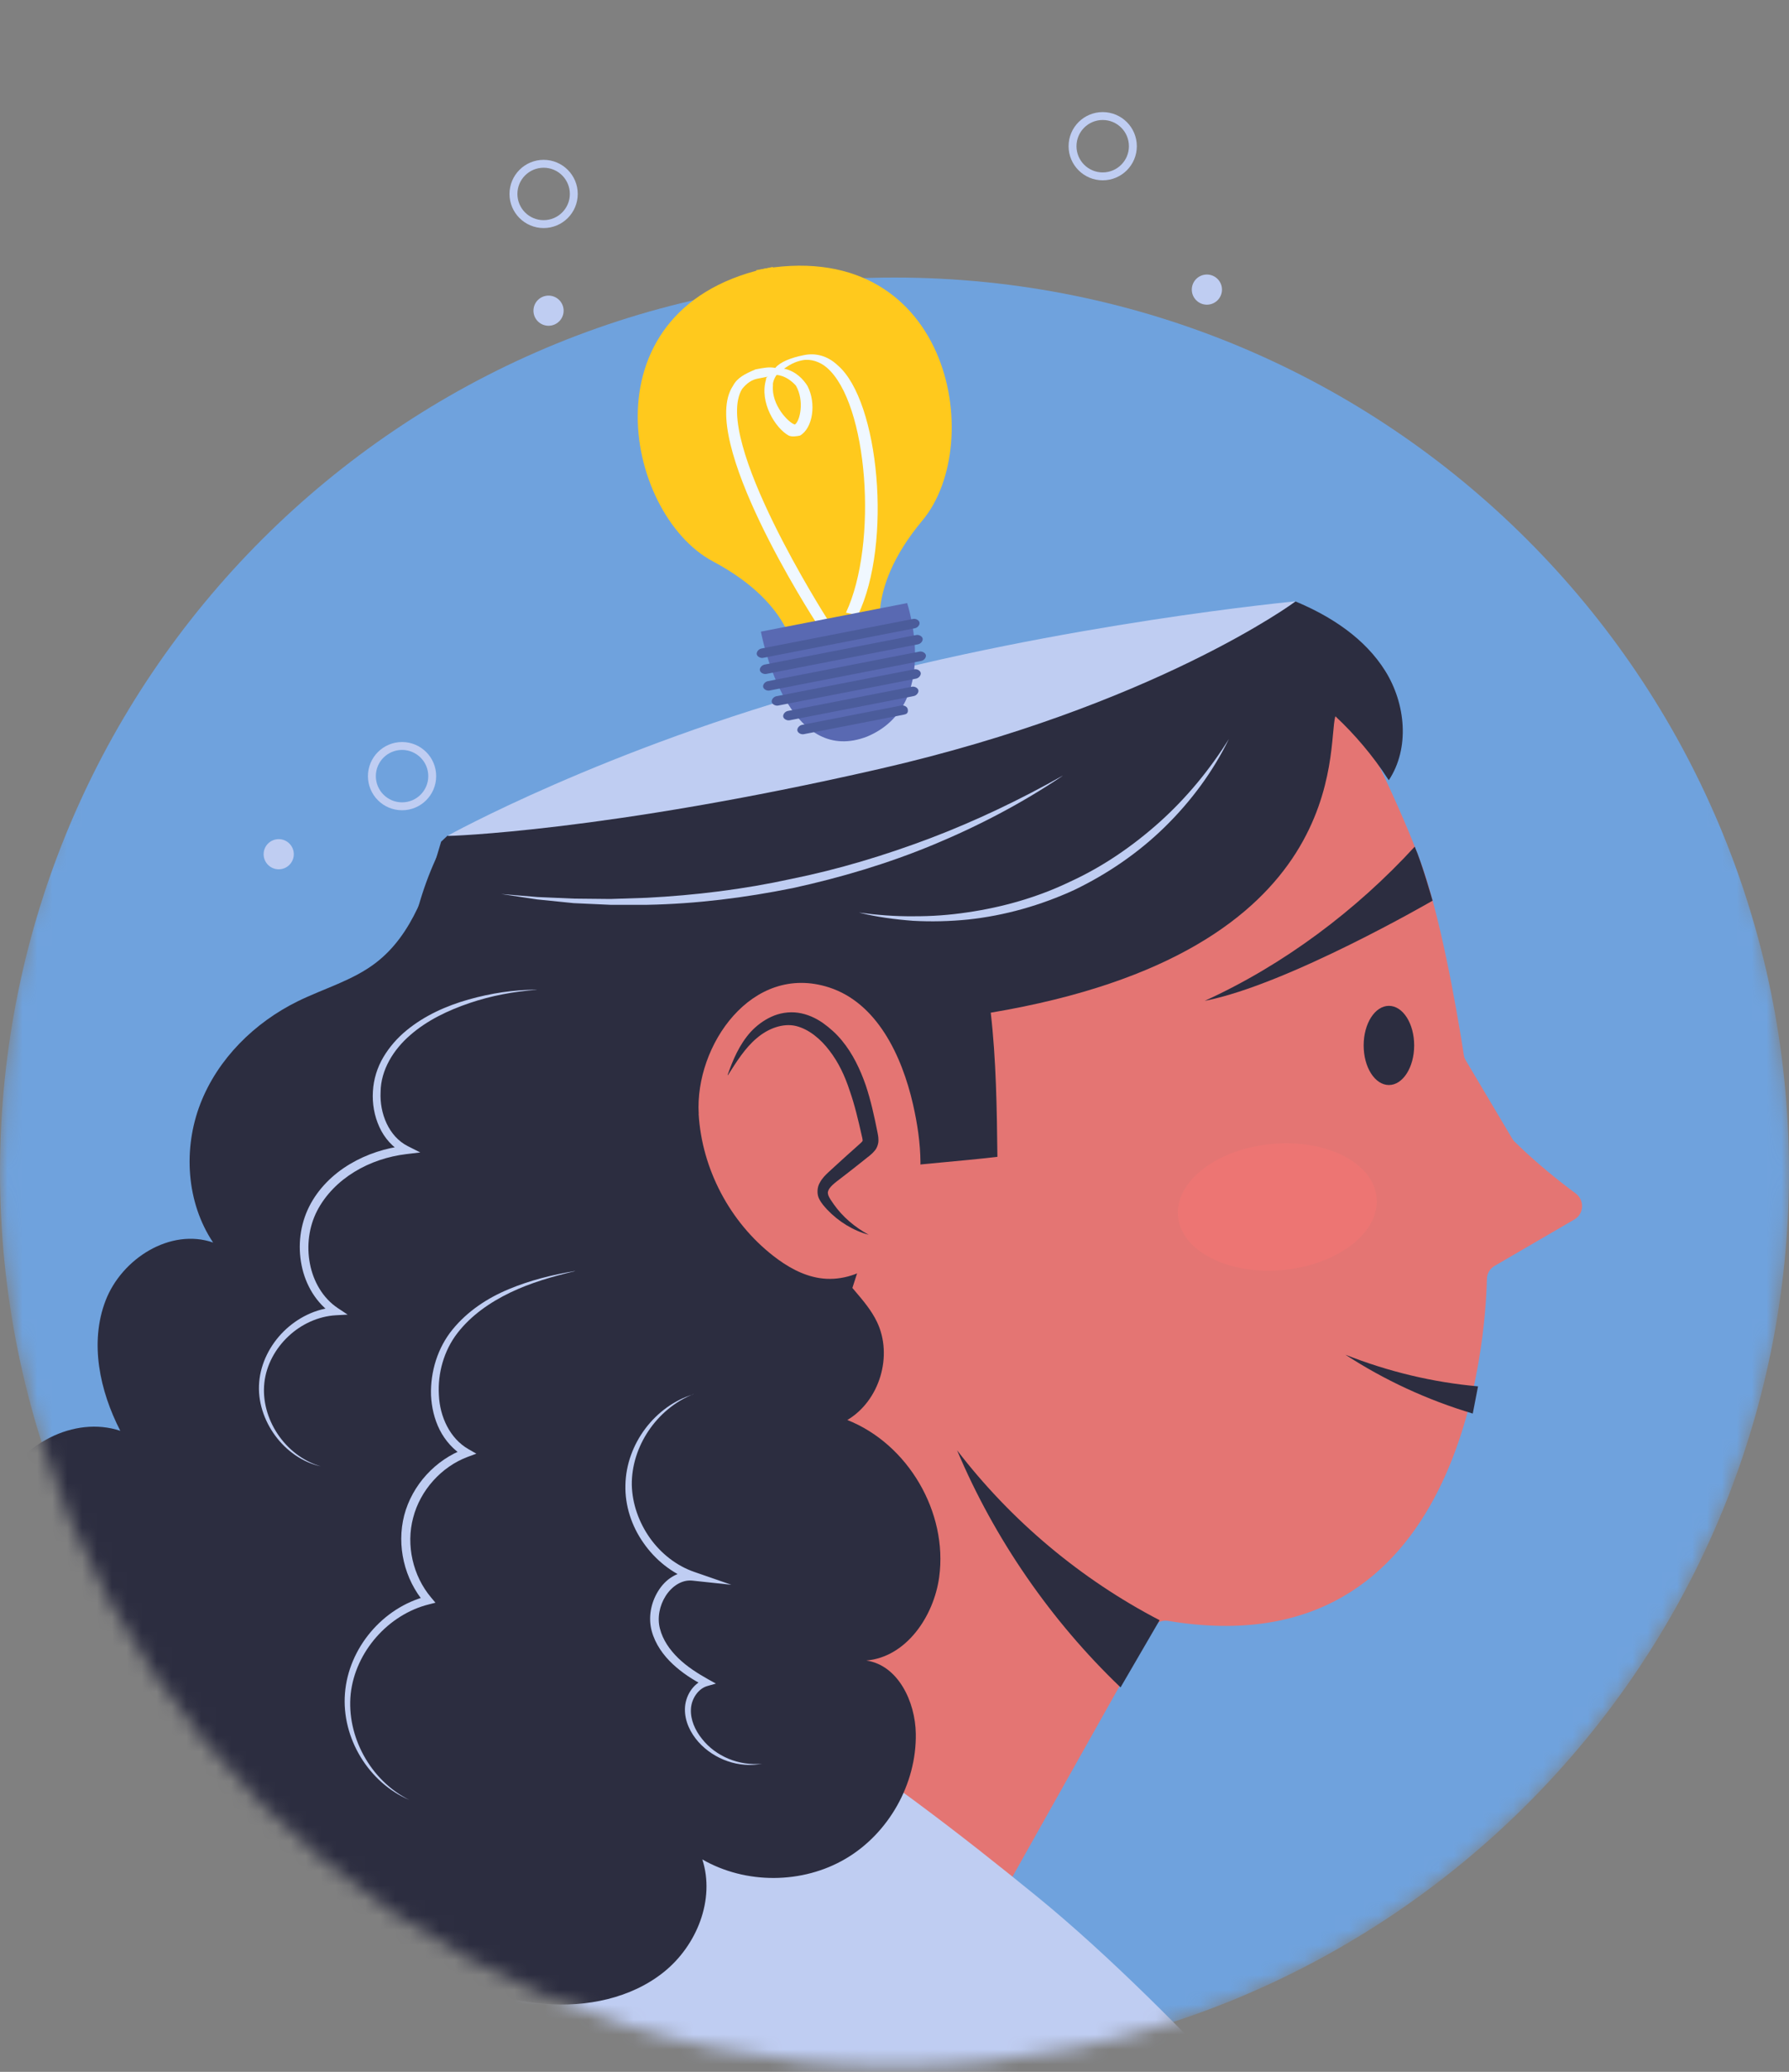
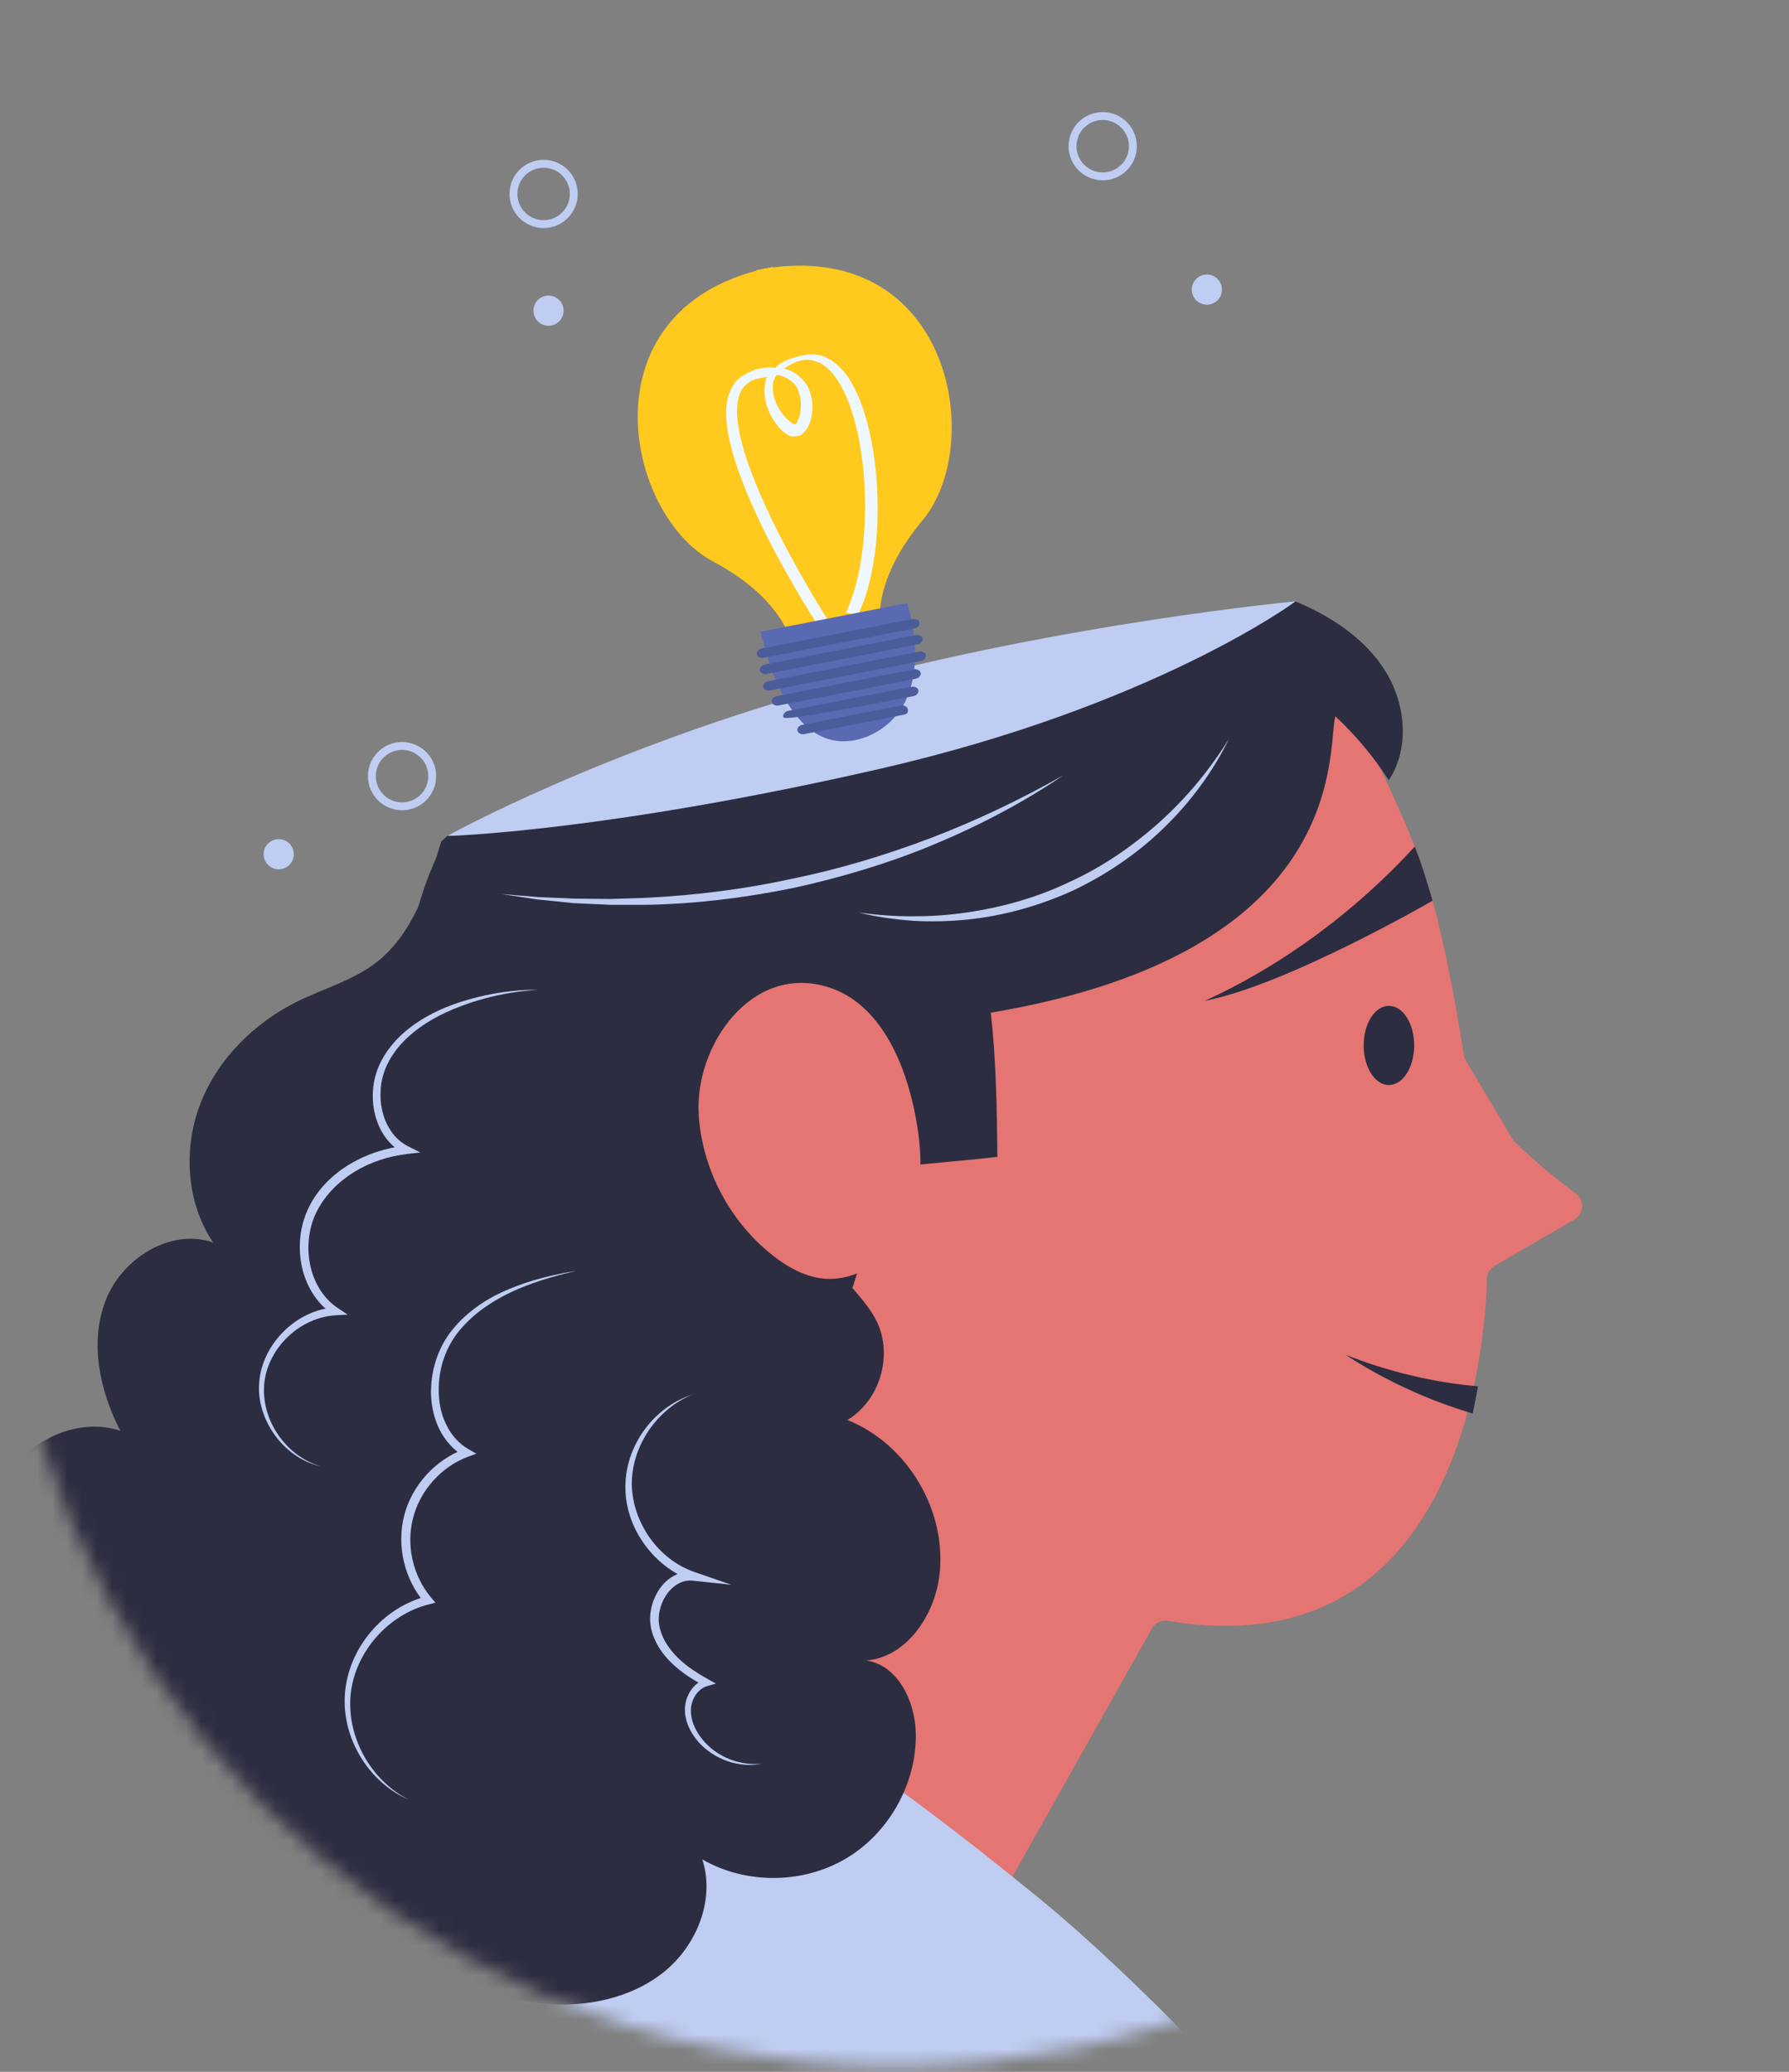
<svg xmlns="http://www.w3.org/2000/svg" width="120" height="139" viewBox="0 0 120 139" fill="none">
  <rect x="0" y="0" width="120" height="139" fill="#808080" stroke="none" />
  <mask id="mask0_4_348" style="mask-type:luminance" maskUnits="userSpaceOnUse" x="0" y="0" width="120" height="139">
    <path d="M-5.31114e-06 78.62C-5.31114e-06 111.758 26.863 138.62 60 138.62C93.138 138.62 120 111.758 120 78.62C120 45.483 93.138 0 60 0C26.863 0 -5.31114e-06 45.483 -5.31114e-06 78.62Z" fill="white" />
  </mask>
  <g mask="url(#mask0_4_348)">
-     <path d="M60 138.621C26.863 138.621 -7.62939e-06 111.758 -7.62939e-06 78.621C-7.62939e-06 45.484 26.863 18.621 60 18.621C93.137 18.621 120 45.484 120 78.621C120 111.758 93.137 138.621 60 138.621Z" fill="#6FA2DD" />
    <path d="M30.01 56.078C30.01 56.078 40.537 50.219 55.992 46.004C71.446 41.79 86.895 40.344 86.895 40.344C86.895 40.344 70.422 52.645 59.312 54.942C48.202 57.238 30.01 56.072 30.01 56.072V56.078Z" fill="#BFCDF2" />
    <path d="M47.867 93.361L73.283 51.801C73.407 51.597 73.601 51.444 73.828 51.371L89.107 46.43C89.569 46.281 90.069 46.482 90.292 46.913C91.389 49.036 94.519 55.232 95.702 59.057C97.014 63.279 98.007 69.593 98.187 70.774C98.206 70.903 98.25 71.025 98.317 71.137L101.436 76.392C101.478 76.464 101.53 76.53 101.589 76.589C103.026 78.012 104.613 79.267 105.695 80.07C106.289 80.511 106.253 81.434 105.614 81.807L100.248 84.93C99.936 85.112 99.746 85.435 99.737 85.796C99.646 89.692 98.26 112.081 78.357 108.743C77.932 108.672 77.486 108.865 77.274 109.241L64.239 132.442C63.95 132.956 63.282 133.11 62.797 132.773L36.704 114.658C36.278 114.362 36.149 113.789 36.407 113.339L47.867 93.361Z" fill="#E47573" />
    <path d="M30.01 56.079C27.782 60.095 26.851 64.825 27.391 69.386C27.435 69.746 27.565 70.193 27.925 70.249C28.111 70.274 28.291 70.181 28.446 70.075C29.309 69.486 29.892 68.505 29.986 67.462C29.315 71.584 30.091 75.835 31.618 79.721C33.139 83.606 35.379 87.162 37.725 90.62C38.799 92.196 39.904 93.779 40.587 95.56C41.269 97.341 41.499 99.377 40.779 101.146C41.698 101.208 42.635 100.761 43.156 100.004C42.517 100.842 41.933 102.17 42.771 102.803C43.33 103.219 44.112 102.971 44.758 102.704C46.471 101.99 48.215 101.258 49.661 100.097C51.56 98.576 52.839 96.416 53.931 94.238C56.445 89.242 58.226 83.885 59.213 78.386C61.683 78.094 64.433 77.902 66.903 77.61C66.866 74.408 66.822 71.118 66.456 67.94C90.823 63.844 88.986 50.059 89.57 48.054C90.855 49.246 92.115 50.735 93.064 52.212C93.126 52.306 93.095 52.244 93.157 52.343C94.579 50.189 94.287 47.21 92.921 45.019C91.556 42.828 89.284 41.345 86.901 40.352C86.901 40.352 77.442 47.359 58.971 51.592C40.5 55.819 30.017 56.086 30.017 56.086L30.01 56.079Z" fill="#2C2D40" />
-     <path d="M77.783 108.699C72.495 105.949 67.821 102.026 64.197 97.297C66.698 103.237 70.503 108.748 75.164 113.205" fill="#2C2D40" />
    <path d="M9.112 146.387C9.112 146.387 30.649 113.162 37.831 110.618C45.012 108.073 59.815 119.295 69.54 127.22C79.26 135.146 90.631 148.627 90.631 148.627L9.112 146.387Z" fill="#BFCDF2" />
    <g style="mix-blend-mode:multiply" opacity="0.32">
-       <path d="M79.018 81.612C78.794 79.278 81.595 77.1 85.273 76.748C88.952 76.396 92.115 78.002 92.338 80.337C92.562 82.67 89.761 84.848 86.083 85.2C82.404 85.552 79.241 83.946 79.018 81.612Z" fill="#FF7673" />
-     </g>
+       </g>
    <path d="M94.858 70.137C94.858 71.602 94.101 72.793 93.164 72.793C92.227 72.793 91.469 71.608 91.469 70.137C91.469 68.666 92.227 67.481 93.164 67.481C94.101 67.481 94.858 68.666 94.858 70.137Z" fill="#2C2D40" />
    <path d="M80.806 67.147C86.373 66.067 96.093 60.425 96.093 60.425C96.093 60.425 95.367 57.862 94.895 56.801C90.966 61.083 86.094 64.739 80.806 67.147Z" fill="#2C2D40" />
    <path d="M29.589 56.468C28.713 59.472 27.696 62.68 25.219 64.586C23.674 65.778 21.731 66.311 19.974 67.174C17.07 68.602 14.606 71.035 13.439 74.051C12.272 77.067 12.495 80.667 14.295 83.361C11.44 82.368 8.169 84.429 7.083 87.253C5.997 90.07 6.686 93.304 8.07 95.992C4.967 94.961 1.348 96.904 -0.005 99.883C-1.358 102.862 -0.688 106.506 1.174 109.2C3.036 111.893 5.929 113.73 8.976 114.916C8.033 115.276 7.536 116.374 7.592 117.38C7.648 118.385 8.138 119.316 8.685 120.167C11.67 124.853 16.53 128.304 21.942 129.57C23.419 129.917 25.436 129.799 25.852 128.347C25.325 129.061 25.554 130.116 26.131 130.786C26.709 131.457 27.553 131.823 28.372 132.158C30.991 133.232 33.697 134.206 36.515 134.436C39.333 134.666 42.319 134.076 44.528 132.301C46.738 130.526 47.979 127.441 47.11 124.747C50.021 126.423 53.832 126.404 56.724 124.698C59.617 122.997 61.485 119.67 61.429 116.312C61.398 114.159 60.237 111.713 58.108 111.403C60.783 111.173 62.639 108.449 62.999 105.792C63.583 101.454 60.908 96.879 56.836 95.266C59.002 93.981 59.914 90.952 58.822 88.68C58.456 87.917 57.897 87.253 57.345 86.607C48.712 76.515 40.804 63.804 30.011 56.07" fill="#2C2D40" />
    <path d="M46.862 74.728C47.079 78.421 48.954 81.984 51.871 84.256C52.783 84.969 53.82 85.565 54.968 85.745C57.55 86.149 60.07 84.212 61.063 81.798C62.056 79.383 61.82 76.64 61.243 74.095C60.492 70.806 58.816 67.28 55.607 66.244C50.431 64.574 46.595 70.154 46.868 74.728H46.862Z" fill="#E47573" />
    <g style="mix-blend-mode:multiply">
      <path d="M58.276 82.827C57.171 82.387 56.191 81.636 55.489 80.674C55.346 80.481 55.21 80.27 55.191 80.028C55.154 79.575 55.539 79.203 55.886 78.911C56.594 78.315 57.302 77.719 58.003 77.124C58.146 77.005 58.288 76.875 58.357 76.708C58.425 76.515 58.388 76.304 58.344 76.106C57.811 73.573 57.153 70.842 55.142 69.21C54.602 68.769 53.956 68.422 53.261 68.353C52.231 68.248 51.213 68.769 50.487 69.508C49.761 70.246 49.276 71.184 48.823 72.115C48.823 72.115 47.843 77.353 51.25 80.841C54.658 84.329 58.276 82.821 58.276 82.821V82.827Z" fill="#E47573" />
    </g>
-     <path d="M48.83 72.127C49.407 71.227 49.978 70.302 50.76 69.65C51.517 68.998 52.516 68.626 53.385 68.831C54.254 69.042 55.055 69.712 55.638 70.488C56.24 71.264 56.675 72.189 56.991 73.163C57.333 74.131 57.569 75.155 57.804 76.192C57.835 76.322 57.86 76.422 57.86 76.477C57.86 76.54 57.866 76.515 57.854 76.552C57.823 76.62 57.556 76.837 57.37 77.011C56.966 77.365 56.575 77.725 56.178 78.085L55.582 78.631C55.377 78.824 55.154 79.035 54.986 79.351C54.806 79.649 54.782 80.127 54.949 80.437C55.111 80.754 55.297 80.94 55.483 81.151C56.253 81.958 57.227 82.56 58.27 82.839C57.326 82.324 56.513 81.629 55.924 80.791C55.781 80.586 55.62 80.363 55.557 80.183C55.502 80.003 55.533 79.891 55.638 79.73C55.849 79.426 56.34 79.109 56.749 78.78C57.171 78.451 57.593 78.122 58.009 77.787C58.22 77.601 58.406 77.52 58.704 77.16C58.847 76.98 58.934 76.682 58.922 76.477C58.922 76.266 58.884 76.099 58.859 75.969C58.648 74.913 58.419 73.846 58.065 72.791C57.699 71.748 57.209 70.699 56.47 69.805C56.104 69.358 55.669 68.967 55.191 68.626C54.707 68.291 54.142 68.03 53.522 67.943C52.901 67.856 52.268 67.968 51.734 68.216C51.194 68.465 50.729 68.825 50.344 69.24C49.587 70.091 49.158 71.109 48.805 72.12L48.83 72.127Z" fill="#2C2D40" />
    <path d="M98.787 94.834C95.727 93.921 92.847 92.581 90.246 90.886C93.132 92.028 96.136 92.742 99.141 93.009L98.787 94.84V94.834Z" fill="#2C2D40" />
    <path d="M26.969 54.094C25.851 54.094 24.945 53.188 24.945 52.07C24.945 50.953 25.851 50.047 26.969 50.047C28.086 50.047 28.992 50.953 28.992 52.07C28.992 53.188 28.086 54.094 26.969 54.094Z" stroke="#BFCDF2" stroke-width="0.53" stroke-miterlimit="10" />
    <path d="M19.707 57.309C19.707 57.867 19.254 58.32 18.695 58.32C18.137 58.32 17.683 57.867 17.683 57.309C17.683 56.75 18.137 56.297 18.695 56.297C19.254 56.297 19.707 56.75 19.707 57.309Z" fill="#BFCDF2" />
    <path d="M73.966 11.832C72.848 11.832 71.942 10.926 71.942 9.809C71.942 8.691 72.848 7.785 73.966 7.785C75.083 7.785 75.989 8.691 75.989 9.809C75.989 10.926 75.083 11.832 73.966 11.832Z" stroke="#BFCDF2" stroke-width="0.53" stroke-miterlimit="10" />
    <path d="M81.966 19.43C81.966 19.988 81.513 20.441 80.954 20.441C80.395 20.441 79.942 19.988 79.942 19.43C79.942 18.871 80.395 18.418 80.954 18.418C81.513 18.418 81.966 18.871 81.966 19.43Z" fill="#BFCDF2" />
    <path d="M38.488 13.012C38.488 14.129 37.582 15.035 36.465 15.035C35.348 15.035 34.441 14.129 34.441 13.012C34.441 11.894 35.348 10.988 36.465 10.988C37.582 10.988 38.488 11.894 38.488 13.012Z" stroke="#BFCDF2" stroke-width="0.53" stroke-miterlimit="10" />
    <path d="M37.806 20.844C37.806 21.402 37.352 21.855 36.794 21.855C36.235 21.855 35.782 21.402 35.782 20.844C35.782 20.285 36.235 19.832 36.794 19.832C37.352 19.832 37.806 20.285 37.806 20.844Z" fill="#BFCDF2" />
    <g style="mix-blend-mode:overlay">
      <path d="M82.444 49.555C81.153 51.634 79.595 53.521 77.795 55.141C75.995 56.754 73.984 58.139 71.793 59.144C69.621 60.193 67.275 60.863 64.879 61.211C63.681 61.391 62.471 61.478 61.255 61.471C60.038 61.484 58.822 61.385 57.611 61.223C58.797 61.521 60.019 61.682 61.248 61.776C62.477 61.844 63.712 61.813 64.941 61.689C67.399 61.428 69.807 60.739 72.054 59.709C74.282 58.635 76.355 57.22 78.118 55.494C79.881 53.769 81.37 51.764 82.438 49.561L82.444 49.555Z" fill="#BFCDF2" />
      <path d="M71.26 52.051C68.411 53.658 65.463 55.067 62.416 56.228C59.368 57.382 56.246 58.326 53.056 58.971C49.878 59.666 46.638 60.063 43.386 60.231L40.947 60.312L38.501 60.287L36.056 60.181L33.61 59.977L36.037 60.343L38.483 60.591L40.941 60.703H43.405C46.688 60.641 49.965 60.231 53.186 59.579C56.395 58.878 59.561 57.935 62.596 56.675C65.631 55.415 68.548 53.888 71.266 52.057L71.26 52.051Z" fill="#BFCDF2" />
      <path d="M36.006 66.398C34.466 66.398 32.921 66.634 31.431 67.056C29.942 67.478 28.489 68.124 27.267 69.129C26.658 69.626 26.125 70.234 25.715 70.923C25.305 71.612 25.057 72.413 25.014 73.219C24.964 74.026 25.101 74.846 25.442 75.597C25.777 76.348 26.354 76.999 27.099 77.397L27.198 76.863C25.889 77.006 24.604 77.421 23.468 78.098C22.332 78.775 21.339 79.749 20.737 80.953C20.129 82.163 19.968 83.566 20.228 84.876C20.483 86.185 21.209 87.445 22.357 88.196L22.488 87.706C21.172 87.787 19.943 88.42 19.03 89.32C18.118 90.226 17.491 91.442 17.386 92.727C17.274 94.018 17.715 95.303 18.459 96.315C19.204 97.332 20.29 98.108 21.513 98.375C19.111 97.674 17.466 95.16 17.733 92.764C17.863 91.573 18.478 90.462 19.347 89.649C20.216 88.829 21.358 88.308 22.525 88.24L23.319 88.196L22.655 87.756C21.65 87.085 21.01 85.962 20.787 84.77C20.557 83.579 20.719 82.3 21.271 81.232C21.83 80.152 22.723 79.259 23.772 78.619C24.821 77.974 26.025 77.577 27.254 77.428L28.191 77.316L27.354 76.894C26.075 76.248 25.454 74.691 25.529 73.251C25.547 71.773 26.392 70.414 27.521 69.44C28.657 68.447 30.06 67.782 31.5 67.292C32.952 66.802 34.466 66.516 36.006 66.405V66.398Z" fill="#BFCDF2" />
      <path d="M38.557 85.273C37.048 85.522 35.547 85.894 34.125 86.49C32.704 87.079 31.363 87.961 30.364 89.184C29.358 90.412 28.862 92.02 28.912 93.609C28.949 94.403 29.129 95.204 29.495 95.93C29.861 96.65 30.426 97.29 31.134 97.712L31.177 97.203C29.209 97.923 27.645 99.629 27.112 101.665C26.59 103.707 27.124 105.954 28.489 107.543L28.632 107.09C25.659 107.847 23.375 110.584 23.139 113.601C22.897 116.617 24.753 119.615 27.459 120.757C24.828 119.447 23.232 116.468 23.524 113.638C23.834 110.808 26.05 108.313 28.769 107.636L29.209 107.524L28.918 107.177C27.689 105.724 27.223 103.651 27.714 101.82C28.185 99.989 29.601 98.4 31.382 97.736L31.953 97.525L31.431 97.227C30.178 96.514 29.501 95.049 29.439 93.59C29.352 92.132 29.774 90.611 30.68 89.438C31.593 88.253 32.865 87.371 34.231 86.713C35.602 86.055 37.08 85.633 38.569 85.28L38.557 85.273Z" fill="#BFCDF2" />
      <path d="M46.513 93.541C43.956 94.311 42.001 96.862 41.951 99.63C41.914 101.008 42.367 102.386 43.161 103.509C43.943 104.639 45.067 105.551 46.383 106.029L46.513 105.452C46.029 105.396 45.526 105.52 45.116 105.768C44.701 106.011 44.378 106.364 44.136 106.762C43.658 107.544 43.472 108.512 43.714 109.418C43.95 110.299 44.496 111.057 45.129 111.646C45.768 112.242 46.501 112.72 47.27 113.099L47.314 112.645C46.445 112.95 45.954 113.825 45.942 114.656C45.929 115.501 46.327 116.276 46.848 116.866C47.916 118.058 49.592 118.635 51.112 118.325C49.579 118.486 48.009 117.834 47.09 116.661C46.625 116.09 46.308 115.37 46.345 114.663C46.376 113.974 46.83 113.285 47.456 113.111L48.021 112.95L47.494 112.658C46.774 112.254 46.078 111.808 45.501 111.249C44.924 110.69 44.459 110.02 44.266 109.263C44.074 108.537 44.241 107.717 44.645 107.078C45.048 106.439 45.718 105.967 46.438 106.042L49.058 106.321L46.569 105.458C45.377 105.048 44.334 104.223 43.596 103.186C42.863 102.15 42.41 100.902 42.379 99.624C42.348 97.067 44.03 94.522 46.501 93.535L46.513 93.541Z" fill="#BFCDF2" />
    </g>
  </g>
  <path d="M53.316 44.202C53.316 44.202 53.386 40.623 47.812 37.658C41.809 34.453 39.066 20.401 51.835 17.909L56.677 43.708L53.316 44.202Z" fill="#FFC91D" />
  <path d="M59.237 43.046C59.237 43.046 57.827 39.755 61.876 34.913C66.235 29.686 63.678 15.597 50.724 18.125L55.937 43.852L59.237 43.046Z" fill="#FFC91D" />
  <path d="M57.545 41.271L56.744 41.103C58.913 36.466 58.226 27.037 55.457 24.66C54.995 24.264 54.379 24.06 53.824 24.168C53.269 24.276 52.929 24.505 52.59 24.733C53.391 24.901 53.883 25.453 54.159 25.886C54.773 27.062 54.523 28.732 53.658 29.225C53.473 29.261 53.103 29.333 52.888 29.213C52.026 28.733 50.92 27.004 51.386 25.454C51.386 25.454 51.355 25.298 51.54 25.262C51.355 25.298 50.985 25.37 50.8 25.407C50.43 25.479 50.09 25.707 49.781 26.091C47.739 29.408 55.48 41.512 55.48 41.512L54.77 41.813C54.493 41.38 46.783 29.432 49.165 25.888C49.444 25.347 49.968 25.082 50.678 24.782C51.233 24.674 51.603 24.601 52.004 24.685C52.313 24.301 53.023 24 53.948 23.82C54.688 23.675 55.489 23.843 56.197 24.515C58.966 26.893 59.869 36.442 57.545 41.271ZM52.095 25.154C51.941 25.346 51.817 25.694 51.847 25.851C51.721 27.172 52.92 28.396 53.321 28.48C53.66 28.252 53.972 26.895 53.389 25.874C53.142 25.598 52.681 25.201 52.095 25.154Z" fill="#F0F8FF" />
  <path d="M51.039 42.375L60.847 40.461C60.847 40.461 63.143 47.307 58.175 49.411C53.176 51.359 51.344 43.936 51.039 42.375Z" fill="#5969B2" />
  <path d="M61.369 42.148L51.191 44.134C51.006 44.17 50.791 44.05 50.76 43.894C50.73 43.738 50.884 43.546 51.069 43.51L61.247 41.524C61.432 41.488 61.648 41.608 61.678 41.764C61.709 41.92 61.554 42.112 61.369 42.148Z" fill="#4B5C9B" />
  <path d="M61.579 43.226L51.401 45.212C51.216 45.248 51.001 45.129 50.97 44.972C50.94 44.816 51.094 44.624 51.279 44.588L61.457 42.602C61.642 42.566 61.858 42.686 61.888 42.842C61.919 42.998 61.764 43.19 61.579 43.226Z" fill="#4B5C9B" />
  <path d="M61.797 44.34L51.619 46.326C51.434 46.362 51.218 46.242 51.188 46.086C51.157 45.929 51.312 45.737 51.497 45.701L61.675 43.715C61.86 43.679 62.075 43.799 62.106 43.955C62.136 44.111 61.982 44.304 61.797 44.34Z" fill="#4B5C9B" />
  <path d="M61.45 45.528L52.197 47.334C52.012 47.37 51.796 47.25 51.766 47.093C51.736 46.937 51.89 46.745 52.075 46.709L61.328 44.904C61.513 44.867 61.728 44.987 61.759 45.144C61.789 45.3 61.635 45.492 61.45 45.528Z" fill="#4B5C9B" />
-   <path d="M61.294 46.697L52.967 48.322C52.782 48.358 52.566 48.238 52.535 48.082C52.505 47.926 52.66 47.733 52.845 47.697L61.172 46.072C61.357 46.036 61.572 46.156 61.603 46.312C61.633 46.468 61.479 46.661 61.294 46.697Z" fill="#4B5C9B" />
+   <path d="M61.294 46.697C52.782 48.358 52.566 48.238 52.535 48.082C52.505 47.926 52.66 47.733 52.845 47.697L61.172 46.072C61.357 46.036 61.572 46.156 61.603 46.312C61.633 46.468 61.479 46.661 61.294 46.697Z" fill="#4B5C9B" />
  <path d="M60.578 47.956L53.916 49.255C53.731 49.291 53.515 49.171 53.485 49.015C53.454 48.859 53.609 48.667 53.794 48.631L60.456 47.331C60.641 47.295 60.856 47.415 60.887 47.571C60.948 47.883 60.763 47.919 60.578 47.956Z" fill="#4B5C9B" />
</svg>